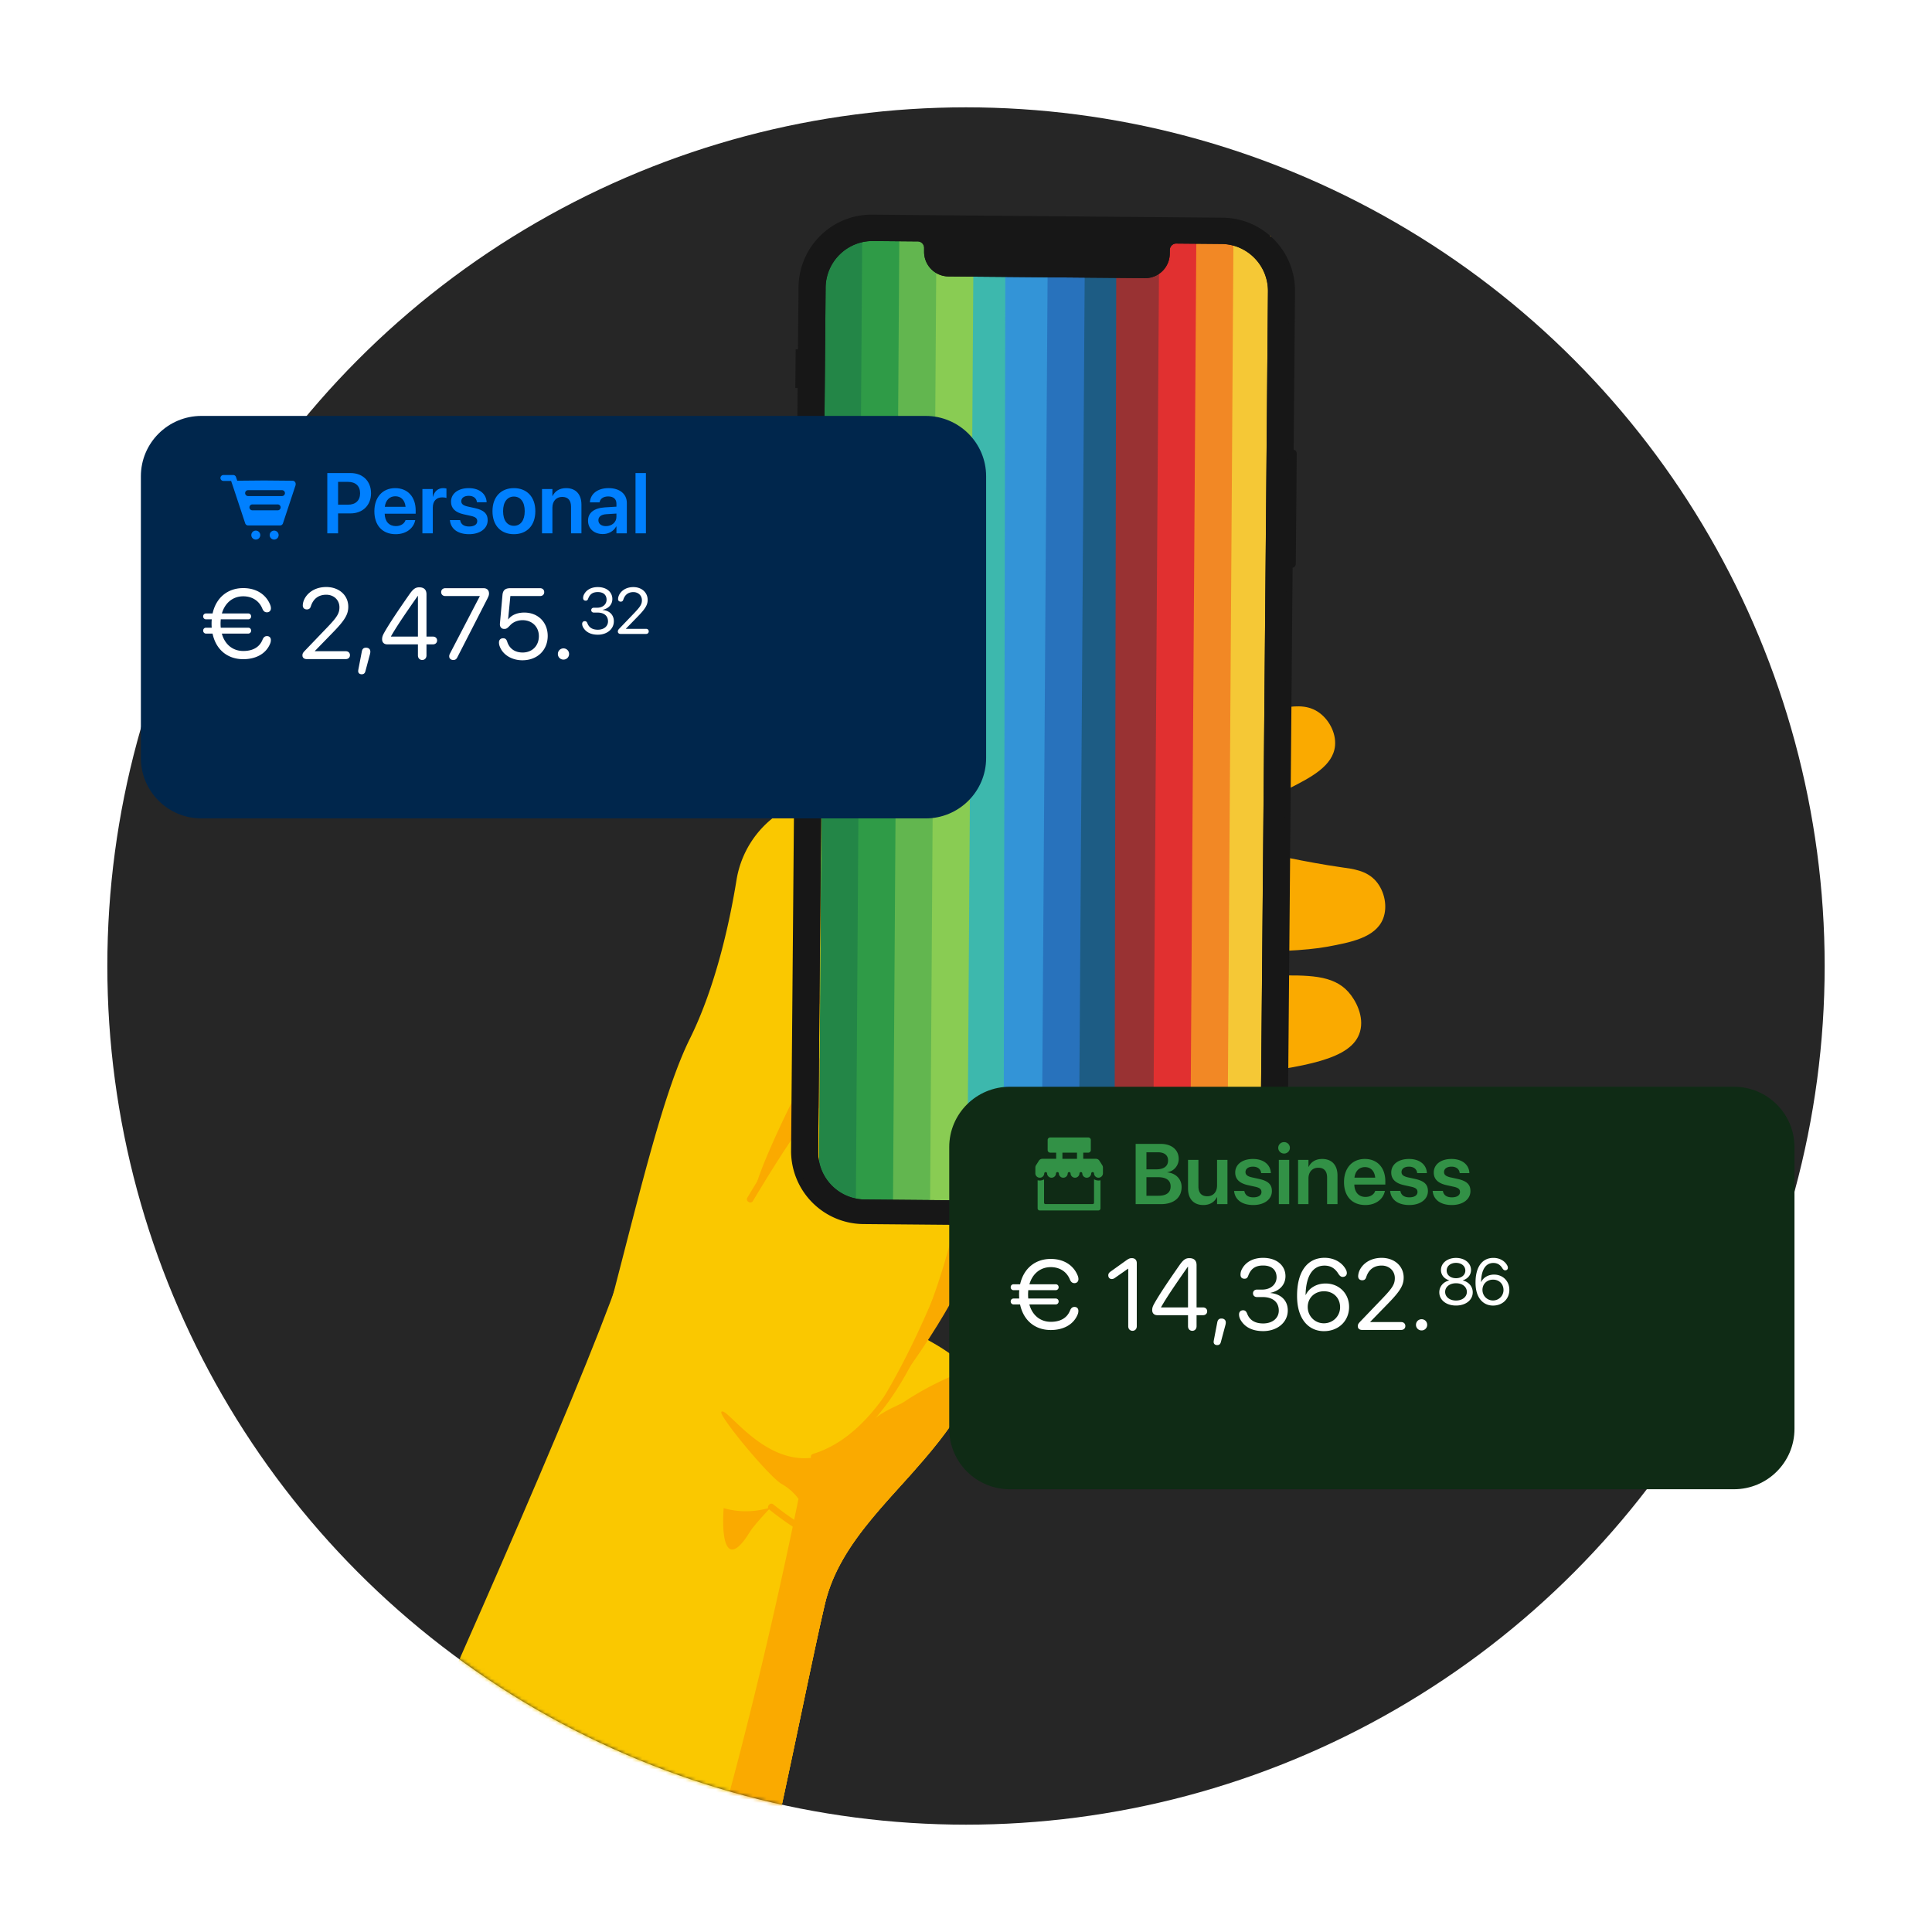
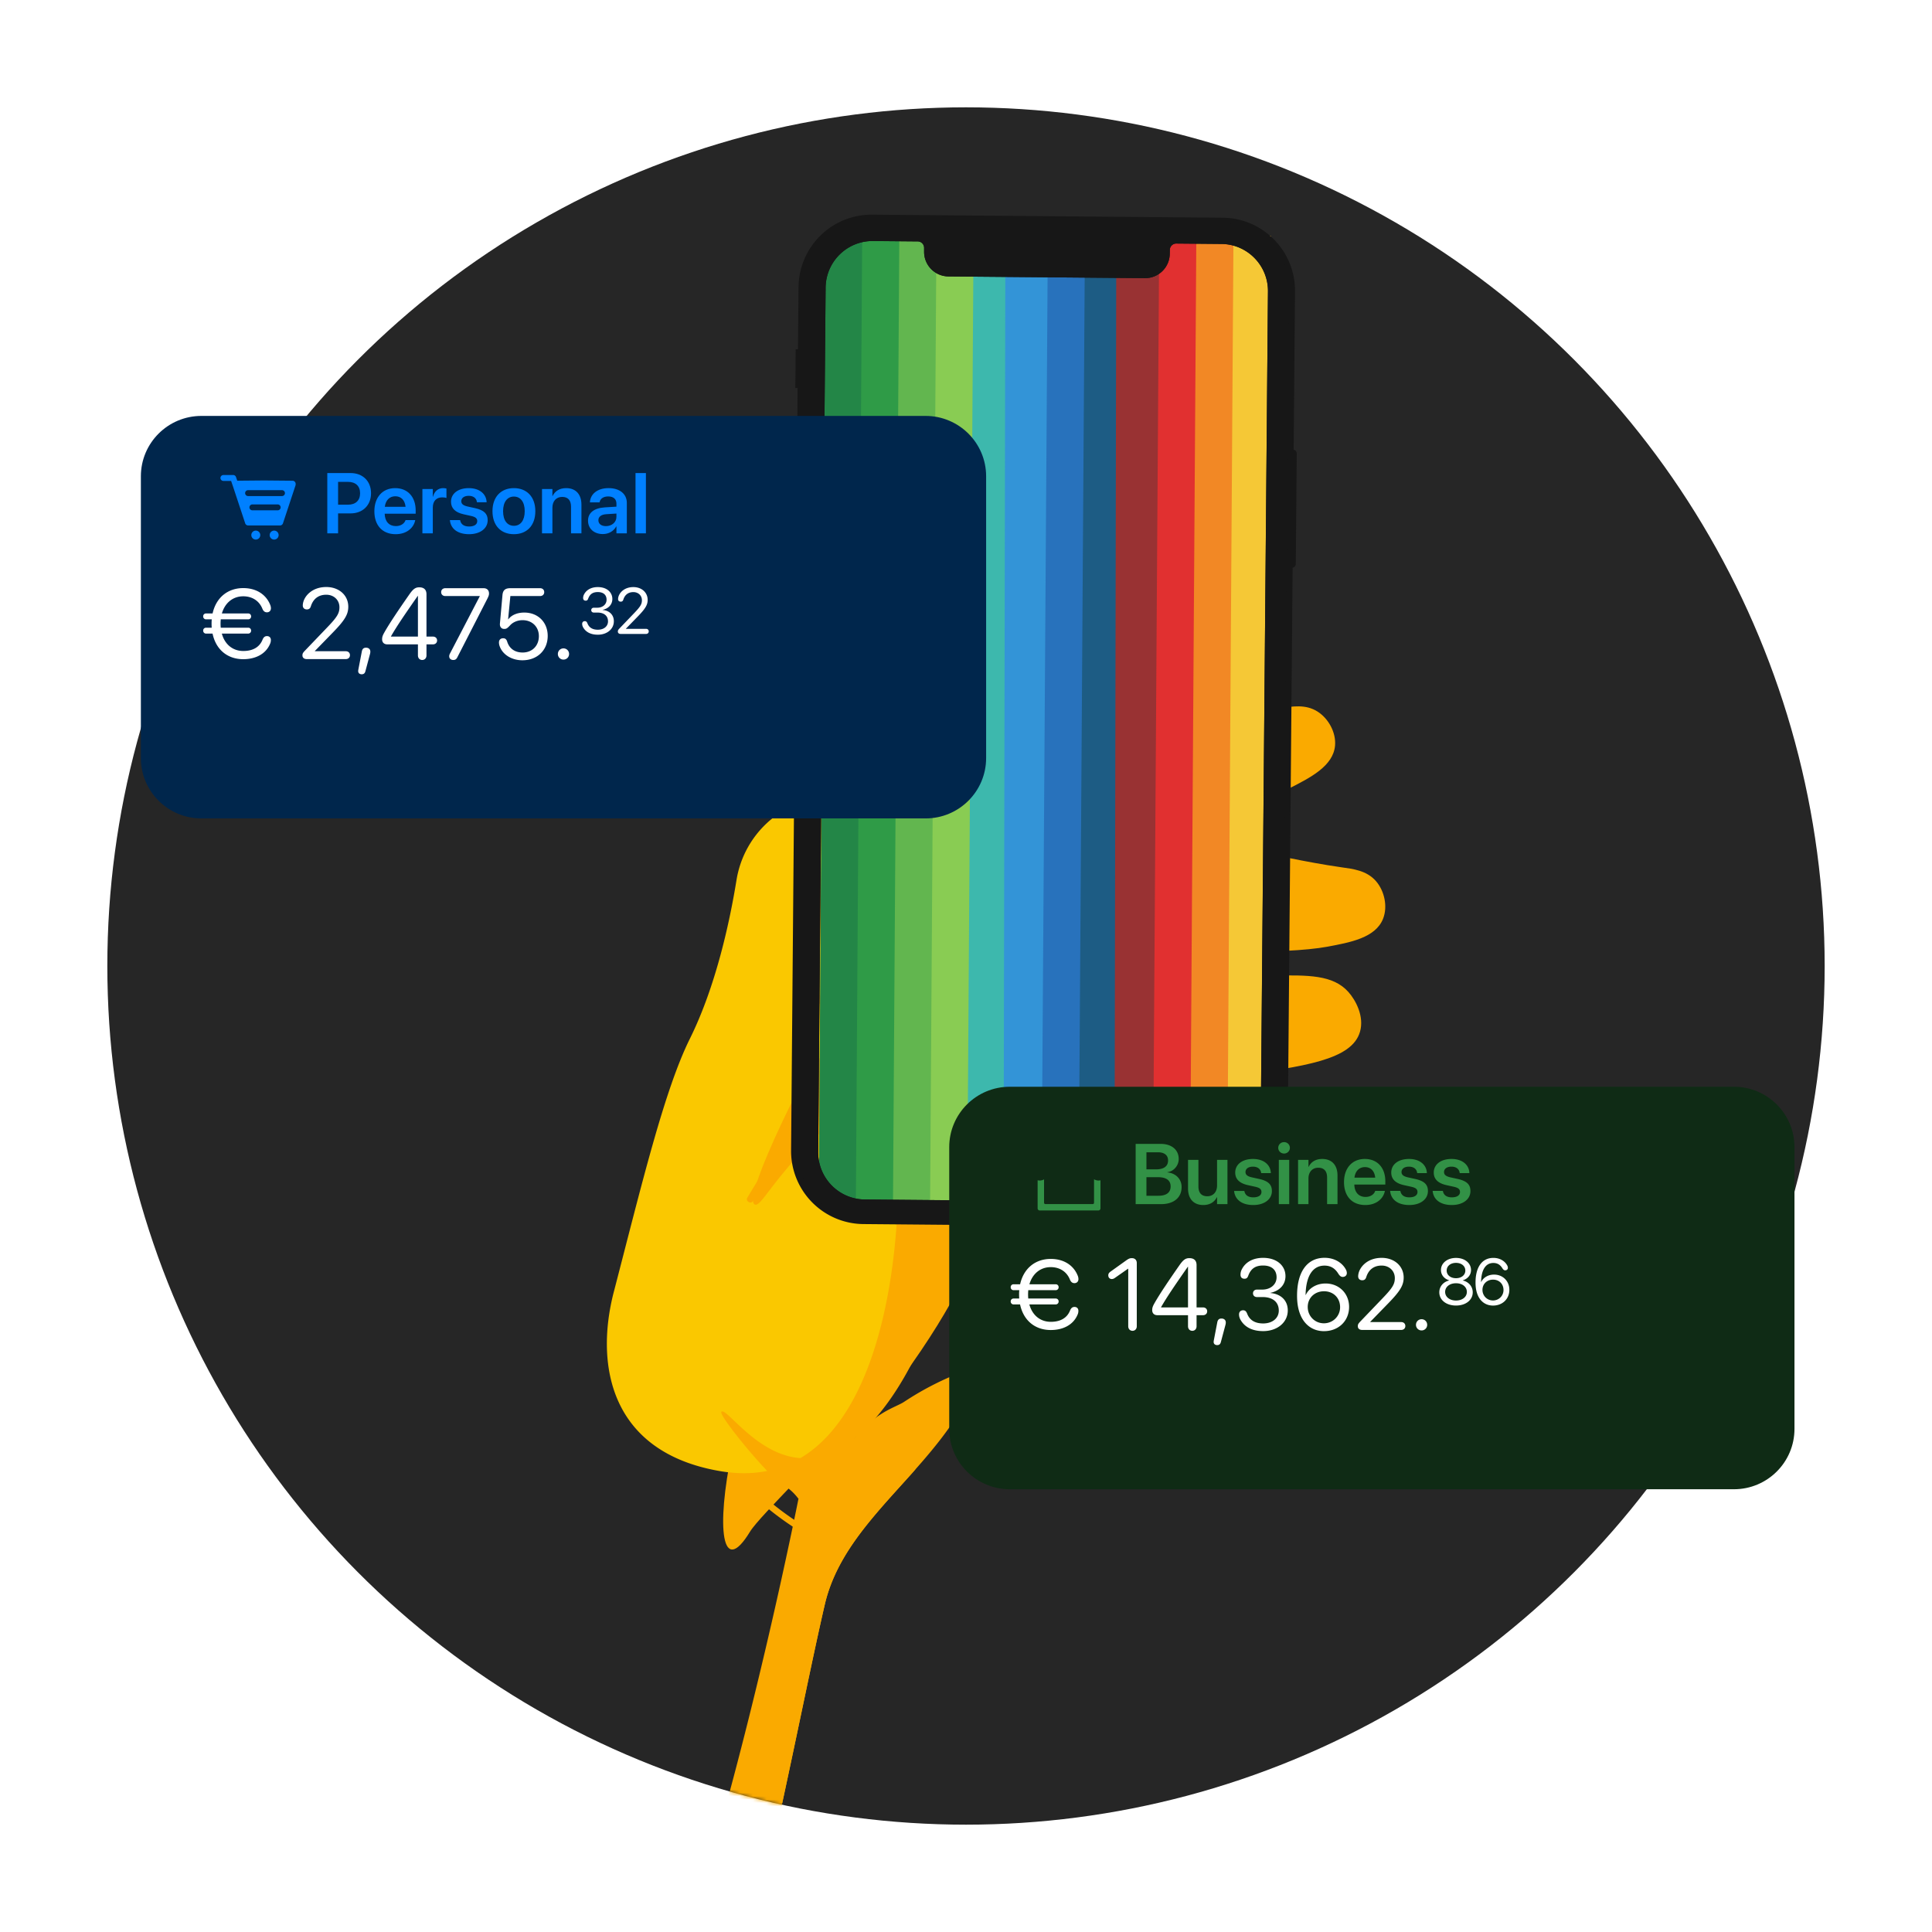
<svg xmlns="http://www.w3.org/2000/svg" width="576" height="576" fill="none">
  <g clip-path="url(#a)">
    <circle cx="288" cy="288" r="256" fill="#262626" />
    <mask id="b" width="512" height="512" x="32" y="32" maskUnits="userSpaceOnUse" style="mask-type:alpha">
      <circle cx="288" cy="288" r="256" fill="#fff" />
    </mask>
    <g mask="url(#b)">
-       <path fill="#FAC800" d="m199.811 373.521-12.047-3.029C183.412 390.04 143.997 479.527 115 543.995h116.817c5.717-26.127 10.554-50.457 14.095-65.669 4.533-19.451 21.544-32.521 34.274-48.916 4.3-5.537 6.674-9.604 9.132-13.998 10.144-18.148-89.511-41.891-89.511-41.891h.004z" />
+       <path fill="#FAC800" d="m199.811 373.521-12.047-3.029h116.817c5.717-26.127 10.554-50.457 14.095-65.669 4.533-19.451 21.544-32.521 34.274-48.916 4.3-5.537 6.674-9.604 9.132-13.998 10.144-18.148-89.511-41.891-89.511-41.891h.004z" />
      <path fill="#FAAA00" d="M252.935 423.095c14.854-24.4 16.329-41.626 21.593-43.441 8.501-2.927 26.773-7.559 28.799-7.828 10.224-1.36 18.884-.619 23.645 0 6.405.834 8.444 1.806 15.298 2.093 11.664.485 13.955-1.979 14.607-2.791 2.378-2.963 1.907-7.52.696-10.456-2.053-4.977-7.017-7.224-9.735-8.368-19.329-8.129-29.125-12.249-44.511-12.549-39.062-.76-45.198 9.807-49.934 15.326-37.273 43.45-46.48 128.95-29.807 101.6 3.132-5.136 23.504-23.986 29.345-33.586h.004z" />
      <path fill="#FAAA00" d="M371.495 352.308c-.163 1.586-55.964 4.677-74.755 6.032-4.004.292 1.128 22.582-52.33 82.431-8.21 9.189-17.099-71.878 33.336-101.069 45.718-26.463 93.934 10.858 93.749 12.606z" />
      <path fill="#FAC800" d="M183.024 385.072c8.29-31.872 14.999-59.959 22.65-75.388 7.827-15.79 11.937-35.166 13.906-47.318a29.645 29.645 0 0 1 12.365-19.632c19.751-13.688 65.689-42.262 130.229-62.278 2.229-.693 14.505-.172 16.968 2.438 2.753 2.914 2.198 8.301.696 11.851-1.899 4.487-5.665 6.884-6.956 7.67-17.861 10.858-68.878 20.966-87.63 46.011-3.462 4.623-5.784 14.47-10.431 34.16-1.784 7.568-6.514 29.046-7.651 58.56-.669 17.353.696 16.938 0 25.796-2.586 32.848-14.408 78.267-52.669 71.621-32.314-5.612-37.274-31.214-31.481-53.495l.004.004z" />
      <path fill="#FAAA00" d="M351.533 251.954c5.33-3.413 27.195 3.59 48.299 6.602 3.564.508 7.634.931 10.431 4.181 2.506 2.915 3.506 7.538 2.088 11.154-2.234 5.696-9.757 7.083-16.69 8.368-12.034 2.225-46.855 2.552-52.586-4.319-6.356-7.621 1.56-21.566 8.458-25.986zm.577-37.921c4.149-4.782 8.497.172 29.592-2.906 3.559-.521 7.585-1.267 11.184 1.065 3.224 2.088 5.484 6.243 5.14 10.111-.541 6.094-7.369 9.556-13.659 12.744-10.92 5.533-20.047 10.16-27.473 5.188-8.242-5.515-10.158-20.011-4.784-26.202zm12.334 78.912c3.638-1.926 7.523-1.978 15.298-2.093 10.259-.146 17.668-.252 22.253 4.879 2.207 2.468 4.779 7.295 3.475 11.852-2.413 8.429-16.513 10.359-37.555 13.246-10.986 1.506-13.246.804-14.607-.697-4.775-5.264.427-21.526 11.127-27.192l.009.005zm-97.605 16.753c-2 3.828-4.043 7.709-7.475 12.491-7.1 9.887-11.03 10.933-21.046 21.933-9.382 10.302-11.691 15.697-13.294 14.991-2.498-1.104 4.356-16.943 10.523-29.474 2.163-4.394 31.306-49.336 41.569-61.139 10.409-11.976-6.753 34.455-10.272 41.198h-.005z" />
-       <path fill="#FAC800" d="M191.786 414.697c7.237-17.433 14.95-30.238 22.376-42.456 11.07-18.219 11.197-15.402 17.58-27.236 2.132-3.956 4.242-8.204 8.792-12.819 3.414-3.461 4.775-3.656 14.386-10.412 8.215-5.78 12.382-8.738 15.184-12.015 3.418-4 3.466-5.493 7.99-10.412 4.18-4.548 7.863-7.321 8.792-8.01 5.264-3.903 6.29-3.214 12.788-7.21 1.942-1.193 6.382-4.548 15.183-11.216 6.303-4.773 7.647-5.838 10.387-6.407a18.911 18.911 0 0 1 5.004-.322c4.722 1.05 8.624 8.442 8.924 5.629 1.185 3.374 1.123 4.42.418 9.211-2.228 15.221-17.143 33.33-24.737 39.958-6.964 6.08-7.995 4.137-13.585 9.612-7.03 6.889-9.986 14.453-12.787 21.628-1.599 4.093-1.573 12.81-5.594 23.231-50.453 130.786-97.304 54.193-91.101 39.255v-.009z" />
      <path fill="#FAAA00" d="M325.045 291.593a2.246 2.246 0 0 1-.441-.061c-1.048-.239-1.422-.923-1.902-1.789-.375-.68-.886-1.611-1.978-2.879-1.22-1.422-2.89-3.369-5.524-4.773-.379-.203-.705-.353-.991-.49-.26-.124-.507-.234-.722-.362-.626-.362-.503-1.307.193-1.51a.82.82 0 0 1 .635.07c.132.075.326.168.599.296.29.137.652.305 1.07.53 2.907 1.55 4.696 3.634 6.004 5.157 1.202 1.4 1.784 2.46 2.171 3.162.441.804 1.917.548 3.63-1.002.687-.623 1.546-1.4 2.621-2.319 2.85-2.437 5.096-4.362 6.726-7.352a16.515 16.515 0 0 0 1.388-3.453.826.826 0 0 1 .986-.582c.459.11.74.578.613 1.033a18.117 18.117 0 0 1-1.529 3.802c-1.775 3.254-4.246 5.369-7.105 7.82a107.539 107.539 0 0 0-2.585 2.291c-1.793 1.625-2.723 2.464-3.855 2.42l-.004-.009zm-68.926 29.978a.875.875 0 0 1-1-.711c-1.035-5.608-3.202-10.959-6.444-15.909a49.04 49.04 0 0 0-5.247-6.641.877.877 0 0 1 .022-1.228l.141-.137a.867.867 0 0 1 1.238.022 50.714 50.714 0 0 1 5.471 6.92c3.392 5.175 5.651 10.769 6.735 16.642a.867.867 0 0 1-.718 1.011l-.194.031h-.004zm49.752-20.51a.824.824 0 0 1-1.07-.402c-1.066-2.221-3.515-6.2-7.995-7.988a12.707 12.707 0 0 0-4.079-.888.832.832 0 0 1-.793-.825c0-.477.392-.866.864-.839 1.599.079 3.154.419 4.62 1.006 5.004 1.996 7.709 6.372 8.881 8.814a.83.83 0 0 1-.423 1.126l-.005-.004zm-4.044 3.369a.824.824 0 0 1-1.136-.199 32.779 32.779 0 0 0-4.37-4.981 31.22 31.22 0 0 0-6.308-4.552.826.826 0 0 1-.334-1.104.834.834 0 0 1 1.145-.349 33.269 33.269 0 0 1 6.629 4.786 34.873 34.873 0 0 1 4.586 5.22.836.836 0 0 1-.203 1.179h-.009z" />
      <path fill="#FAAA00" d="m223.276 358.398-.168-.097a.877.877 0 0 1-.312-1.202c2.303-3.863 12.818-21.305 17.046-25.593 2.41-2.441 7.727-6.049 13.885-10.226 2.642-1.793 5.369-3.643 8.135-5.577a.872.872 0 0 1 1.212.212l.114.159a.873.873 0 0 1-.216 1.219c-2.779 1.947-5.51 3.797-8.162 5.594-6.074 4.12-11.316 7.679-13.593 9.984-4.092 4.151-14.497 21.425-16.761 25.222a.87.87 0 0 1-1.185.305h.005zm65.143 50.051a88.8 88.8 0 0 0-18.866 9.485c-2.506 1.66-8.197 2.87-14.558 10.588-3.132 2.314-7.294 5.471-13.192 6.12-14.664 1.621-25.205-15.375-26.725-13.728-.964 1.047 14.254 19.424 17.968 21.509 6.263 3.519 9.391 10.813 7.484 17.75-2.908 10.571-5.52 23.977-7.537 41.048-1.132 9.595-2.617 25.165-4.484 42.779h3.303c5.718-26.127 10.554-50.458 14.096-65.669 4.532-19.451 21.544-32.522 34.274-48.917 4.299-5.537 6.673-9.604 9.131-13.997 1.26-2.257.824-4.597-.903-6.964l.009-.004z" />
      <path fill="#FAAA00" d="m241.829 434.717-.053-.189a.87.87 0 0 1 .582-1.06c12.95-3.904 24.156-17.354 33.314-39.997 3.343-8.27 8.087-22.025 11.677-40.571v-.018a.87.87 0 0 1 1.044-.684l.189.044a.867.867 0 0 1 .665 1.02v.013c-3.62 18.705-8.409 32.583-11.783 40.933-9.386 23.213-21.006 37.043-34.542 41.128a.88.88 0 0 1-1.102-.61l.009-.009zM231.816 544c5.718-26.127 10.554-50.457 14.096-65.669 3.726-15.998 15.897-27.682 27.187-40.447-18.65 16.236-35.05 8.963-35.05 8.963S228.526 495.07 214.853 544h16.963z" />
      <path fill="#FAAA00" d="M248.669 462.002c-6.96-3.215-13.62-7.344-19.364-11.998a.878.878 0 0 1-.119-1.236l.124-.15a.868.868 0 0 1 1.22-.119c5.616 4.552 12.131 8.592 18.941 11.736a.87.87 0 0 1 .431 1.153l-.079.181a.871.871 0 0 1-1.158.437l.004-.004z" />
      <path fill="#E33095" d="M331.358 284.952c-3.815 3.555-4.678 4.959-5.964 4.721-1.3-.239-1.049-1.506-3.612-4.248-1.331-1.422-3.137-3.36-5.965-4.72-1.431-.689-2.127-.751-2.356-1.418-.401-1.174 1.163-2.711 3.766-5.038 4.264-3.811 6.4-5.714 7.849-6.61.617-.38 1.234-.733 1.855-1.056 2.911-1.527 6.422-1.554 9.241.142a8.347 8.347 0 0 1 2.304 2.018l.018.022a4.789 4.789 0 0 1 .938 3.824c-.397 2.093-1.044 3.616-1.48 4.499-1.573 3.193-3.859 5.321-6.594 7.869v-.005z" />
    </g>
    <path fill="#238647" d="m244.098 358.705 1.884-288.469 22.139.164-1.892 288.469-22.139-.164h.008z" />
    <path fill="#2F9B47" d="m255.166 358.69 1.885-288.469 22.138.164-1.892 288.469-22.138-.164h.007z" />
    <path fill="#62B64F" d="m266.236 358.682 1.885-288.476 22.138.165-1.892 288.468-22.138-.164.007.007z" />
    <path fill="#89CC53" d="m277.298 358.667 1.892-288.468 22.139.164-1.892 288.469-22.139-.165z" />
    <path fill="#3DB8AD" d="m288.367 358.652 1.892-288.468 22.138.164-1.892 288.469-22.138-.165z" />
    <path fill="#3394D7" d="m299.205 358.742.537-288.969 22.175.06-.536 288.969-22.176-.06z" />
    <path fill="#2872BC" d="m310.513 358.63 1.892-288.469 22.138.165-1.892 288.468-22.138-.164z" />
    <path fill="#1D5C84" d="m321.574 358.615 1.893-288.469 22.138.165-1.892 288.468-22.139-.164z" />
    <path fill="#993233" d="m332.272 358.705.536-288.97 22.176.06-.536 288.969-22.176-.059z" />
    <path fill="#E13030" d="m343.714 358.593 1.892-288.469 22.138.164-1.892 288.469-22.138-.164z" />
    <path fill="#F28825" d="m354.782 358.578 1.892-288.469 22.139.165-1.892 288.468-22.139-.164z" />
    <path fill="#F5C836" d="m365.853 358.66 1.892-288.469 11.069.082-1.892 288.469-11.069-.082z" />
    <path fill="#171717" fill-rule="evenodd" d="m386.091 86.903-.409 47.163c.536.112.923.583.923 1.135l-.283 32.924c0 .552-.402 1.03-.946 1.135l-1.512 174.981a21.852 21.852 0 0 1-6.503 15.36 21.71 21.71 0 0 1-15.434 6.25l-104.518-.911a21.716 21.716 0 0 1-15.323-6.519 21.798 21.798 0 0 1-6.235-15.465l1.431-167.401a1.739 1.739 0 0 1-.73-1.442l.164-19.482c0-.575.29-1.105.759-1.433l.045-5.422a1.786 1.786 0 0 1-.737-1.441l.171-19.482c0-.575.29-1.105.76-1.434l.082-9.737h-.678l.104-11.537h.678l.171-18.519a21.825 21.825 0 0 1 6.503-15.36A21.677 21.677 0 0 1 260.016 64l104.525.91c12.008.105 21.662 9.955 21.55 21.992zm-14.488 267.568a14.056 14.056 0 0 0 4.186-9.902l2.235-257.68c.067-7.752-6.145-14.092-13.885-14.159l-13.527-.12a1.915 1.915 0 0 0-1.848 1.905l-.015 1.127a7.345 7.345 0 0 1-2.19 5.175 7.317 7.317 0 0 1-5.199 2.106l-58.579-.508c-4.038-.03-7.293-3.33-7.271-7.385v-1.195a1.911 1.911 0 0 0-1.81-1.866l-13.431-.12c-7.732-.067-14.056 6.16-14.123 13.919l-2.212 257.674c-.067 7.751 6.153 14.09 13.885 14.165l103.862.904a14.003 14.003 0 0 0 9.944-4.033l-.022-.007z" clip-rule="evenodd" />
    <path fill="#171717" fill-rule="evenodd" d="m259.791 65.621 105.211.911c10.771.105 19.427 8.931 19.338 19.729l-2.235 258.592c-.089 10.805-8.902 19.482-19.68 19.392l-105.211-.911c-10.771-.097-19.435-8.923-19.345-19.728l2.242-258.592c.097-10.805 8.902-19.482 19.673-19.393h.007zm111.826 288.857a14.056 14.056 0 0 0 4.186-9.901l2.227-257.689c.067-7.75-6.145-14.09-13.885-14.158l-13.527-.12a1.916 1.916 0 0 0-1.848 1.905l-.022 1.127a7.345 7.345 0 0 1-2.19 5.175 7.317 7.317 0 0 1-5.199 2.106l-58.587-.508c-4.038-.03-7.285-3.33-7.263-7.37V73.85a1.911 1.911 0 0 0-1.81-1.866l-13.431-.12c-7.732-.067-14.056 6.16-14.123 13.919l-2.213 257.674c-.067 7.751 6.153 14.09 13.885 14.165l103.863.904a14.004 14.004 0 0 0 9.944-4.033l-.007-.015z" clip-rule="evenodd" />
    <g filter="url(#c)">
      <path fill="#00264C" d="M275.946 108H60.054C50.083 108 42 116.059 42 126v84c0 9.941 8.083 18 18.054 18h215.892c9.971 0 18.054-8.059 18.054-18v-84c0-9.941-8.083-18-18.054-18z" />
    </g>
    <path fill="#0080FF" fill-rule="evenodd" d="m69.408 144.855-.508-1.475h-2.295a.878.878 0 0 1 0-1.756h2.84a.878.878 0 0 1 .91.589l.38 1.105 7.996-.073 8.48.077a.934.934 0 0 1 .93 1.023.929.929 0 0 1-.044.381l-3.735 11.293a.935.935 0 0 1-.915.641h-9.432a.935.935 0 0 1-.914-.641l-3.693-11.164zm4.552 3.04h10.112a.878.878 0 0 0 0-1.756H73.96a.878.878 0 0 0 0 1.756zm1.283 4.247h7.546a.878.878 0 0 0 0-1.756h-7.546a.878.878 0 0 0 0 1.756zm6.528 8.72a1.334 1.334 0 1 1 0-2.667 1.334 1.334 0 0 1 0 2.667zm-5.51 0a1.334 1.334 0 1 1 0-2.668 1.334 1.334 0 0 1 0 2.668z" clip-rule="evenodd" />
    <path fill="#0080FF" d="M97.581 159v-17.967h6.923c3.636 0 6.114 2.403 6.114 6.001v.025c0 3.586-2.478 6.002-6.114 6.002h-3.71V159h-3.213zm6.126-15.34h-2.913v6.811h2.913c2.304 0 3.648-1.245 3.648-3.399v-.025c0-2.154-1.344-3.387-3.648-3.387zm14.257 15.601c-3.96 0-6.35-2.627-6.35-6.823v-.012c0-4.159 2.428-6.898 6.2-6.898 3.773 0 6.114 2.652 6.114 6.636v.996h-9.239c.05 2.316 1.32 3.686 3.337 3.686 1.544 0 2.553-.822 2.851-1.706l.025-.087h2.901l-.037.137c-.411 2.029-2.353 4.071-5.802 4.071zm-.112-11.305c-1.644 0-2.876 1.108-3.125 3.138h6.188c-.224-2.092-1.42-3.138-3.063-3.138zM125.933 159v-13.198h3.1v2.278h.062c.411-1.593 1.507-2.552 3.026-2.552.386 0 .747.062.983.124v2.802c-.261-.1-.734-.174-1.257-.174-1.756 0-2.814 1.108-2.814 3.063V159h-3.1zm13.92.261c-3.461 0-5.441-1.643-5.715-4.096l-.013-.112h3.051l.025.112c.237 1.133 1.096 1.805 2.664 1.805 1.507 0 2.416-.61 2.416-1.581v-.012c0-.797-.461-1.245-1.83-1.557l-2.192-.485c-2.527-.561-3.797-1.793-3.797-3.748v-.013c0-2.415 2.104-4.046 5.291-4.046 3.288 0 5.205 1.805 5.317 4.084l.013.137h-2.889l-.013-.1c-.137-1.058-.983-1.83-2.428-1.83-1.369 0-2.228.635-2.228 1.606v.013c0 .759.51 1.257 1.88 1.568l2.204.486c2.726.61 3.785 1.681 3.785 3.598v.013c0 2.49-2.304 4.158-5.541 4.158zm13.36 0c-3.885 0-6.387-2.589-6.387-6.86v-.025c0-4.233 2.54-6.848 6.375-6.848 3.847 0 6.4 2.59 6.4 6.848v.025c0 4.283-2.516 6.86-6.388 6.86zm.013-2.502c1.954 0 3.212-1.594 3.212-4.358v-.025c0-2.752-1.27-4.333-3.237-4.333-1.93 0-3.213 1.594-3.213 4.333v.025c0 2.776 1.258 4.358 3.238 4.358zm8.367 2.241v-13.198h3.1v2.067h.062c.685-1.42 2.03-2.341 4.035-2.341 2.901 0 4.557 1.868 4.557 4.93V159h-3.101v-7.919c0-1.88-.871-2.938-2.639-2.938-1.781 0-2.914 1.295-2.914 3.2V159h-3.1zm18.141.224c-2.64 0-4.42-1.631-4.42-3.984v-.025c0-2.341 1.818-3.748 5.018-3.947l3.449-.212v-.909c0-1.332-.872-2.141-2.441-2.141-1.469 0-2.365.684-2.565 1.656l-.025.112h-2.876l.013-.15c.186-2.341 2.216-4.096 5.565-4.096 3.3 0 5.429 1.743 5.429 4.395V159h-3.1v-2.03h-.075c-.759 1.383-2.229 2.254-3.972 2.254zm-1.332-4.109c0 1.083.896 1.743 2.254 1.743 1.78 0 3.125-1.182 3.125-2.751v-.996l-3.013.186c-1.532.1-2.366.76-2.366 1.806v.012zM189.471 159v-17.967h3.1V159h-3.1z" />
    <path fill="#fff" d="M61.42 188.897c-.483 0-.849-.395-.849-.878 0-.513.366-.879.85-.879h1.7c-.03-.396-.045-.806-.045-1.216 0-.44.015-.865.059-1.275H61.42c-.484 0-.85-.395-.85-.878 0-.513.366-.879.85-.879h1.963c1.025-4.673 4.468-7.559 9.14-7.559 3.926 0 6.812 1.919 8.042 5.01.147.351.206.717.206 1.01 0 .718-.484 1.202-1.187 1.202-.63 0-1.07-.352-1.362-1.084-.982-2.432-3.15-3.692-5.699-3.692-3.076 0-5.449 1.934-6.372 5.113h7.852c.498 0 .864.366.864.879a.86.86 0 0 1-.864.878h-8.189c-.029.41-.058.835-.058 1.275 0 .425.014.82.058 1.216h8.189c.498 0 .864.366.864.879a.86.86 0 0 1-.864.878h-7.866c.878 3.238 3.266 5.186 6.401 5.186 2.549 0 4.746-.923 5.727-3.355.293-.732.704-1.083 1.334-1.083.703 0 1.157.454 1.157 1.171 0 .293-.044.66-.19 1.011-1.304 3.267-4.527 4.702-8.043 4.702-4.731 0-8.159-2.885-9.155-7.632H61.42zm30.023 7.603c-.776 0-1.274-.425-1.274-1.084 0-.542.117-.776.747-1.436l6.767-7.06c2.842-2.974 3.516-4.102 3.516-5.874 0-2.153-1.655-3.736-3.926-3.736-2.285 0-3.882 1.187-4.6 3.458-.175.541-.468.922-1.186.922-.776 0-1.216-.483-1.216-1.171 0-.191.015-.352.044-.528.308-2.168 2.637-4.98 6.958-4.98 3.809 0 6.563 2.461 6.563 5.874 0 2.314-1.055 4.057-4.673 7.763l-5.303 5.45v.058h9.229c.747 0 1.245.469 1.245 1.172s-.498 1.172-1.245 1.172H91.443zm17.692-3.398c.747 0 1.274.439 1.274 1.157 0 .263-.029.483-.117.805l-1.348 5.039c-.161.63-.498.923-1.113.923-.586 0-1.04-.337-1.04-.923 0-.219.029-.366.044-.454l1.04-5.434c.161-.806.571-1.113 1.26-1.113zm16.74 3.662c-.747 0-1.275-.557-1.275-1.363v-3.296h-9.155c-.938 0-1.524-.585-1.524-1.494 0-.674.147-1.128.63-1.992 1.524-2.724 4.439-7.031 7.412-11.294 1.187-1.714 1.875-2.226 3.033-2.226 1.406 0 2.153.717 2.153 2.08v12.612h1.934c.703 0 1.23.454 1.23 1.157 0 .703-.527 1.157-1.23 1.157h-1.934v3.296c0 .806-.527 1.363-1.274 1.363zm-1.275-6.973v-12.144h-.044c-3.911 5.596-6.284 9.082-7.998 12.085v.059h8.042zm10.543 6.973c-.717 0-1.215-.425-1.215-1.084 0-.293.058-.513.234-.85l8.877-17.065v-.059H132.77c-.717 0-1.245-.454-1.245-1.172s.528-1.172 1.245-1.172h11.368c1.054 0 1.655.586 1.655 1.597 0 .498-.176.908-.571 1.685l-8.892 17.358c-.278.542-.615.762-1.187.762zm20.622.088c-3.091 0-5.698-1.539-6.694-3.926-.191-.454-.308-.865-.308-1.406 0-.748.483-1.231 1.23-1.231.645 0 .997.293 1.231 1.04.644 2.051 2.3 3.208 4.6 3.208 2.841 0 4.834-2.007 4.834-4.878 0-2.783-2.022-4.761-4.849-4.761-1.45 0-2.798.542-3.677 1.48-.937.996-1.157 1.128-1.816 1.128-.821 0-1.275-.601-1.275-1.362 0-.118 0-.206.015-.337l.747-8.379c.132-1.48.82-2.066 2.373-2.066h8.833c.747 0 1.245.469 1.245 1.172s-.498 1.172-1.245 1.172h-8.848l-.673 6.943h.058c.952-1.289 2.695-2.021 4.761-2.021 4.087 0 6.987 2.886 6.987 6.958 0 4.263-3.105 7.266-7.529 7.266zm12.228-.205a1.65 1.65 0 0 1-1.67-1.67c0-.938.732-1.67 1.67-1.67.937 0 1.67.732 1.67 1.67 0 .937-.733 1.67-1.67 1.67zm10.248-7.419c-2.047 0-3.532-.733-4.36-2.142-.219-.381-.315-.723-.315-1.095 0-.476.296-.8.791-.8.39 0 .609.21.79.676.457 1.181 1.438 1.876 3.094 1.876 1.81 0 3.019-1.028 3.028-2.466.01-1.695-1.199-2.647-3.132-2.647h-1.095c-.457 0-.771-.295-.771-.724 0-.428.314-.723.771-.723h1.019c1.637 0 2.78-1.009 2.78-2.38 0-1.362-.857-2.286-2.619-2.286-1.513 0-2.342.638-2.837 1.886-.171.495-.343.676-.771.676-.486 0-.762-.286-.762-.781 0-.391.086-.733.286-1.105.723-1.371 2.18-2.161 4.084-2.161 2.752 0 4.342 1.581 4.342 3.542 0 1.704-1.19 2.875-2.913 3.237v.038c1.999.172 3.361 1.419 3.361 3.371 0 2.361-2.076 4.008-4.771 4.008zm6.794-.228c-.505 0-.828-.276-.828-.705 0-.352.076-.504.485-.933l4.399-4.589c1.847-1.933 2.285-2.666 2.285-3.818 0-1.4-1.076-2.428-2.552-2.428-1.485 0-2.523.771-2.989 2.247-.115.352-.305.6-.772.6-.504 0-.79-.315-.79-.762 0-.124.01-.228.029-.343.2-1.409 1.714-3.237 4.522-3.237 2.476 0 4.267 1.6 4.267 3.818 0 1.504-.686 2.638-3.038 5.047l-3.447 3.541v.039h5.999c.486 0 .808.304.808.761s-.322.762-.808.762h-7.57z" />
    <g filter="url(#d)">
      <path fill="#0F2B15" d="M516.946 308H301.054c-9.971 0-18.054 8.059-18.054 18v84c0 9.941 8.083 18 18.054 18h215.892c9.971 0 18.054-8.059 18.054-18v-84c0-9.941-8.083-18-18.054-18z" />
    </g>
-     <path fill="#329146" fill-rule="evenodd" d="M313.09 339.125a.745.745 0 0 0-.745.745v3.028c0 .412.333.745.745.745h1.793v1.841h-4.112a1.24 1.24 0 0 0-1.049.578l-.854 1.349a1.246 1.246 0 0 0-.192.664v1.759a1.32 1.32 0 0 0 1.327 1.283 1.32 1.32 0 0 0 1.327-1.283.42.42 0 0 1 .422-.39c.224 0 .408.172.424.39a1.32 1.32 0 0 0 1.326 1.283 1.32 1.32 0 0 0 1.327-1.283.421.421 0 0 1 .422-.39c.225 0 .408.172.424.39a1.32 1.32 0 0 0 1.326 1.283 1.32 1.32 0 0 0 1.326-1.283.422.422 0 0 1 .424-.39c.224 0 .407.172.423.39a1.32 1.32 0 0 0 1.326 1.283 1.32 1.32 0 0 0 1.327-1.283.422.422 0 0 1 .423-.39.42.42 0 0 1 .422.39 1.32 1.32 0 0 0 1.327 1.283c.723 0 1.311-.572 1.328-1.283a.42.42 0 0 1 .422-.39c.224 0 .408.172.424.39a1.319 1.319 0 0 0 1.326 1.283 1.32 1.32 0 0 0 1.326-1.283v-1.76c0-.234-.067-.465-.192-.663l-.854-1.349a1.24 1.24 0 0 0-1.049-.578h-3.778v-1.841h1.516a.745.745 0 0 0 .745-.745v-3.028a.746.746 0 0 0-.745-.745H313.09zm8 4.518h-4.345v1.841h4.345v-1.841z" clip-rule="evenodd" />
    <path fill="#329146" d="M311.272 351.614v6.977c0 .216.177.39.395.39h14.11a.392.392 0 0 0 .395-.39v-7.011a2.524 2.524 0 0 0 1.919.304v8.38a.618.618 0 0 1-.621.614h-17.496a.617.617 0 0 1-.62-.614v-8.394a2.523 2.523 0 0 0 1.918-.256zM338.581 359v-17.967h7.459c3.274 0 5.378 1.768 5.378 4.495v.025c0 1.93-1.456 3.66-3.386 3.922v.062c2.527.224 4.246 1.992 4.246 4.358v.025c0 3.138-2.329 5.08-6.164 5.08h-7.533zm6.649-15.464h-3.436v5.092h2.888c2.316 0 3.561-.946 3.561-2.639v-.025c0-1.557-1.108-2.428-3.013-2.428zm-.037 7.421h-3.399v5.54h3.586c2.353 0 3.623-.958 3.623-2.764v-.025c0-1.805-1.295-2.751-3.81-2.751zm13.559 8.304c-2.901 0-4.557-1.867-4.557-4.93v-8.529h3.1v7.919c0 1.867.872 2.926 2.64 2.926 1.781 0 2.914-1.283 2.914-3.2v-7.645h3.1V359h-3.1v-2.067h-.063c-.684 1.407-2.042 2.328-4.034 2.328zm14.904 0c-3.461 0-5.441-1.643-5.715-4.096l-.012-.112h3.05l.025.112c.237 1.133 1.096 1.805 2.665 1.805 1.506 0 2.415-.61 2.415-1.581v-.012c0-.797-.46-1.245-1.83-1.557l-2.192-.485c-2.527-.561-3.797-1.793-3.797-3.748v-.013c0-2.415 2.104-4.046 5.292-4.046 3.287 0 5.204 1.805 5.316 4.084l.013.137h-2.889l-.012-.1c-.137-1.058-.984-1.83-2.428-1.83-1.37 0-2.229.635-2.229 1.606v.013c0 .759.51 1.257 1.88 1.568l2.204.486c2.727.61 3.785 1.681 3.785 3.598v.013c0 2.49-2.303 4.158-5.541 4.158zm9.164-15.352c-.971 0-1.73-.772-1.73-1.693 0-.946.759-1.706 1.73-1.706a1.7 1.7 0 1 1 0 3.399zM381.264 359v-13.198h3.1V359h-3.1zm5.74 0v-13.198h3.1v2.067h.063c.684-1.42 2.029-2.341 4.034-2.341 2.901 0 4.557 1.868 4.557 4.93V359h-3.101v-7.919c0-1.88-.871-2.938-2.639-2.938-1.781 0-2.914 1.295-2.914 3.2V359h-3.1zm20.046.261c-3.959 0-6.35-2.627-6.35-6.823v-.012c0-4.159 2.428-6.898 6.201-6.898 3.773 0 6.113 2.652 6.113 6.636v.996h-9.238c.049 2.316 1.319 3.686 3.337 3.686 1.543 0 2.552-.822 2.851-1.706l.025-.087h2.901l-.037.137c-.411 2.029-2.354 4.071-5.803 4.071zm-.112-11.305c-1.643 0-2.876 1.108-3.125 3.138h6.188c-.224-2.092-1.419-3.138-3.063-3.138zm13.236 11.305c-3.462 0-5.441-1.643-5.715-4.096l-.013-.112h3.051l.025.112c.236 1.133 1.095 1.805 2.664 1.805 1.507 0 2.416-.61 2.416-1.581v-.012c0-.797-.461-1.245-1.831-1.557l-2.191-.485c-2.528-.561-3.798-1.793-3.798-3.748v-.013c0-2.415 2.105-4.046 5.292-4.046 3.287 0 5.205 1.805 5.317 4.084l.012.137h-2.888l-.013-.1c-.137-1.058-.983-1.83-2.428-1.83-1.369 0-2.229.635-2.229 1.606v.013c0 .759.511 1.257 1.881 1.568l2.203.486c2.727.61 3.786 1.681 3.786 3.598v.013c0 2.49-2.304 4.158-5.541 4.158zm12.675 0c-3.461 0-5.441-1.643-5.715-4.096l-.012-.112h3.05l.025.112c.237 1.133 1.096 1.805 2.665 1.805 1.506 0 2.415-.61 2.415-1.581v-.012c0-.797-.461-1.245-1.83-1.557l-2.192-.485c-2.527-.561-3.797-1.793-3.797-3.748v-.013c0-2.415 2.104-4.046 5.292-4.046 3.287 0 5.204 1.805 5.316 4.084l.013.137h-2.889l-.013-.1c-.136-1.058-.983-1.83-2.427-1.83-1.37 0-2.229.635-2.229 1.606v.013c0 .759.51 1.257 1.88 1.568l2.204.486c2.727.61 3.785 1.681 3.785 3.598v.013c0 2.49-2.304 4.158-5.541 4.158z" />
    <path fill="#fff" d="M302.171 388.897c-.484 0-.85-.395-.85-.879 0-.512.366-.878.85-.878h1.699a16.742 16.742 0 0 1-.044-1.216c0-.44.015-.865.059-1.275h-1.714c-.484 0-.85-.395-.85-.879 0-.512.366-.879.85-.879h1.963c1.025-4.672 4.468-7.558 9.14-7.558 3.926 0 6.812 1.919 8.042 5.01.147.351.205.717.205 1.01 0 .718-.483 1.202-1.186 1.202-.63 0-1.069-.352-1.362-1.084-.982-2.432-3.15-3.692-5.699-3.692-3.076 0-5.449 1.934-6.372 5.112h7.852c.498 0 .864.367.864.879a.86.86 0 0 1-.864.879h-8.189c-.029.41-.058.835-.058 1.275 0 .425.014.82.058 1.216h8.189c.498 0 .864.366.864.878a.86.86 0 0 1-.864.879h-7.866c.878 3.238 3.266 5.186 6.401 5.186 2.549 0 4.746-.923 5.727-3.355.293-.732.704-1.084 1.334-1.084.703 0 1.157.455 1.157 1.172 0 .293-.044.66-.191 1.011-1.303 3.267-4.526 4.702-8.042 4.702-4.731 0-8.159-2.886-9.155-7.632h-1.948zm35.471 7.867c-.747 0-1.274-.557-1.274-1.363v-17.153h-.059l-3.955 2.768c-.293.206-.571.308-.893.308-.616 0-1.04-.439-1.04-1.084 0-.469.175-.776.732-1.172l4.526-3.237c.821-.586 1.172-.732 1.773-.732.908 0 1.465.556 1.465 1.479v18.823c0 .806-.528 1.363-1.275 1.363zm17.824 0c-.747 0-1.275-.557-1.275-1.363v-3.296h-9.155c-.937 0-1.523-.586-1.523-1.494 0-.674.146-1.128.63-1.992 1.523-2.725 4.438-7.031 7.412-11.294 1.186-1.714 1.875-2.226 3.032-2.226 1.406 0 2.153.717 2.153 2.08v12.612h1.934c.703 0 1.23.454 1.23 1.157 0 .703-.527 1.157-1.23 1.157h-1.934v3.296c0 .806-.527 1.363-1.274 1.363zm-1.275-6.973v-12.144h-.043c-3.912 5.596-6.285 9.082-7.998 12.085v.059h8.041zm9.987 3.311c.747 0 1.275.439 1.275 1.157 0 .263-.03.483-.118.805l-1.347 5.039c-.161.63-.498.923-1.113.923-.586 0-1.041-.337-1.041-.923 0-.219.03-.366.044-.454l1.04-5.434c.162-.806.572-1.113 1.26-1.113zm12.419 3.75c-3.15 0-5.435-1.128-6.709-3.296-.337-.586-.484-1.114-.484-1.685 0-.732.454-1.23 1.216-1.23.601 0 .938.322 1.216 1.04.703 1.816 2.212 2.885 4.761 2.885 2.783 0 4.643-1.582 4.658-3.794.014-2.607-1.846-4.072-4.82-4.072h-1.684c-.703 0-1.187-.454-1.187-1.113s.484-1.113 1.187-1.113h1.567c2.52 0 4.278-1.553 4.278-3.663 0-2.094-1.319-3.515-4.029-3.515-2.329 0-3.603.981-4.365 2.9-.264.762-.527 1.04-1.186 1.04-.748 0-1.172-.439-1.172-1.201 0-.601.132-1.128.439-1.699 1.113-2.109 3.355-3.325 6.284-3.325 4.234 0 6.68 2.431 6.68 5.449 0 2.622-1.831 4.424-4.482 4.98v.059c3.076.264 5.17 2.183 5.17 5.185 0 3.633-3.193 6.168-7.338 6.168zm18.131.014c-3.164 0-5.684-1.714-6.987-4.761-.704-1.626-1.04-3.53-1.04-5.815 0-7.119 3.032-11.294 8.203-11.294 2.71 0 5.068 1.26 6.255 3.325.263.454.38.82.38 1.245 0 .66-.512 1.128-1.215 1.128-.528 0-.894-.278-1.363-1.025-1.01-1.597-2.314-2.344-4.087-2.344-3.486 0-5.493 3.062-5.625 8.569v.191h.044c.865-1.904 3.033-3.428 5.904-3.428 4.028 0 7.016 2.974 7.016 6.987 0 4.175-3.149 7.222-7.485 7.222zm-.029-2.344c2.695 0 4.834-2.124 4.834-4.79 0-2.768-1.993-4.76-4.791-4.76-2.797 0-4.863 1.992-4.863 4.687 0 2.71 2.11 4.863 4.82 4.863zm11.392 1.978c-.776 0-1.274-.425-1.274-1.084 0-.542.117-.776.747-1.436l6.768-7.06c2.842-2.974 3.515-4.102 3.515-5.874 0-2.154-1.655-3.736-3.925-3.736-2.286 0-3.882 1.187-4.6 3.457-.176.542-.469.923-1.187.923-.776 0-1.215-.483-1.215-1.172 0-.19.014-.351.044-.527.307-2.168 2.636-4.98 6.958-4.98 3.808 0 6.562 2.461 6.562 5.874 0 2.314-1.055 4.057-4.673 7.763l-5.302 5.45v.058h9.228c.747 0 1.245.469 1.245 1.172s-.498 1.172-1.245 1.172h-11.646zm17.736.146a1.65 1.65 0 0 1-1.67-1.669c0-.938.733-1.67 1.67-1.67.938 0 1.67.732 1.67 1.67a1.65 1.65 0 0 1-1.67 1.669zm10.259-7.417c-2.903 0-4.979-1.648-4.979-3.942 0-1.714 1.181-3.123 2.951-3.533v-.038c-1.513-.466-2.456-1.628-2.456-3.075 0-2.076 1.904-3.609 4.484-3.609 2.6 0 4.476 1.523 4.476 3.618 0 1.428-.924 2.581-2.448 3.066v.038c1.781.419 2.961 1.828 2.961 3.533 0 2.304-2.076 3.942-4.989 3.942zm0-8.151c1.629 0 2.781-.942 2.781-2.275 0-1.352-1.143-2.295-2.781-2.295-1.638 0-2.78.952-2.78 2.295 0 1.333 1.142 2.275 2.78 2.275zm0 6.656c1.895 0 3.237-1.076 3.237-2.571 0-1.514-1.342-2.58-3.237-2.58-1.885 0-3.237 1.076-3.237 2.58 0 1.495 1.352 2.571 3.237 2.571zm11.04 1.504c-2.056 0-3.694-1.114-4.542-3.094-.456-1.057-.675-2.295-.675-3.78 0-4.628 1.971-7.342 5.331-7.342 1.763 0 3.296.819 4.067 2.162.171.295.247.533.247.809 0 .429-.333.733-.79.733-.344 0-.581-.18-.885-.666-.657-1.038-1.505-1.524-2.657-1.524-2.266 0-3.571 1.99-3.657 5.571v.123h.029c.562-1.238 1.971-2.228 3.837-2.228 2.619 0 4.561 1.933 4.561 4.542 0 2.714-2.047 4.694-4.866 4.694zm-.019-1.523c1.752 0 3.142-1.381 3.142-3.114 0-1.799-1.294-3.094-3.114-3.094-1.818 0-3.16 1.295-3.16 3.046 0 1.762 1.371 3.162 3.132 3.162z" />
  </g>
  <defs>
    <filter id="c" width="284" height="152" x="26" y="108" color-interpolation-filters="sRGB" filterUnits="userSpaceOnUse">
      <feFlood flood-opacity="0" result="BackgroundImageFix" />
      <feColorMatrix in="SourceAlpha" result="hardAlpha" values="0 0 0 0 0 0 0 0 0 0 0 0 0 0 0 0 0 0 127 0" />
      <feOffset dy="16" />
      <feGaussianBlur stdDeviation="8" />
      <feComposite in2="hardAlpha" operator="out" />
      <feColorMatrix values="0 0 0 0 0 0 0 0 0 0 0 0 0 0 0 0 0 0 0.1 0" />
      <feBlend in2="BackgroundImageFix" result="effect1_dropShadow_8414_80643" />
      <feBlend in="SourceGraphic" in2="effect1_dropShadow_8414_80643" result="shape" />
    </filter>
    <filter id="d" width="284" height="152" x="267" y="308" color-interpolation-filters="sRGB" filterUnits="userSpaceOnUse">
      <feFlood flood-opacity="0" result="BackgroundImageFix" />
      <feColorMatrix in="SourceAlpha" result="hardAlpha" values="0 0 0 0 0 0 0 0 0 0 0 0 0 0 0 0 0 0 127 0" />
      <feOffset dy="16" />
      <feGaussianBlur stdDeviation="8" />
      <feComposite in2="hardAlpha" operator="out" />
      <feColorMatrix values="0 0 0 0 0 0 0 0 0 0 0 0 0 0 0 0 0 0 0.1 0" />
      <feBlend in2="BackgroundImageFix" result="effect1_dropShadow_8414_80643" />
      <feBlend in="SourceGraphic" in2="effect1_dropShadow_8414_80643" result="shape" />
    </filter>
    <clipPath id="a">
      <path fill="#fff" d="M32 32h512v512H32z" />
    </clipPath>
  </defs>
</svg>